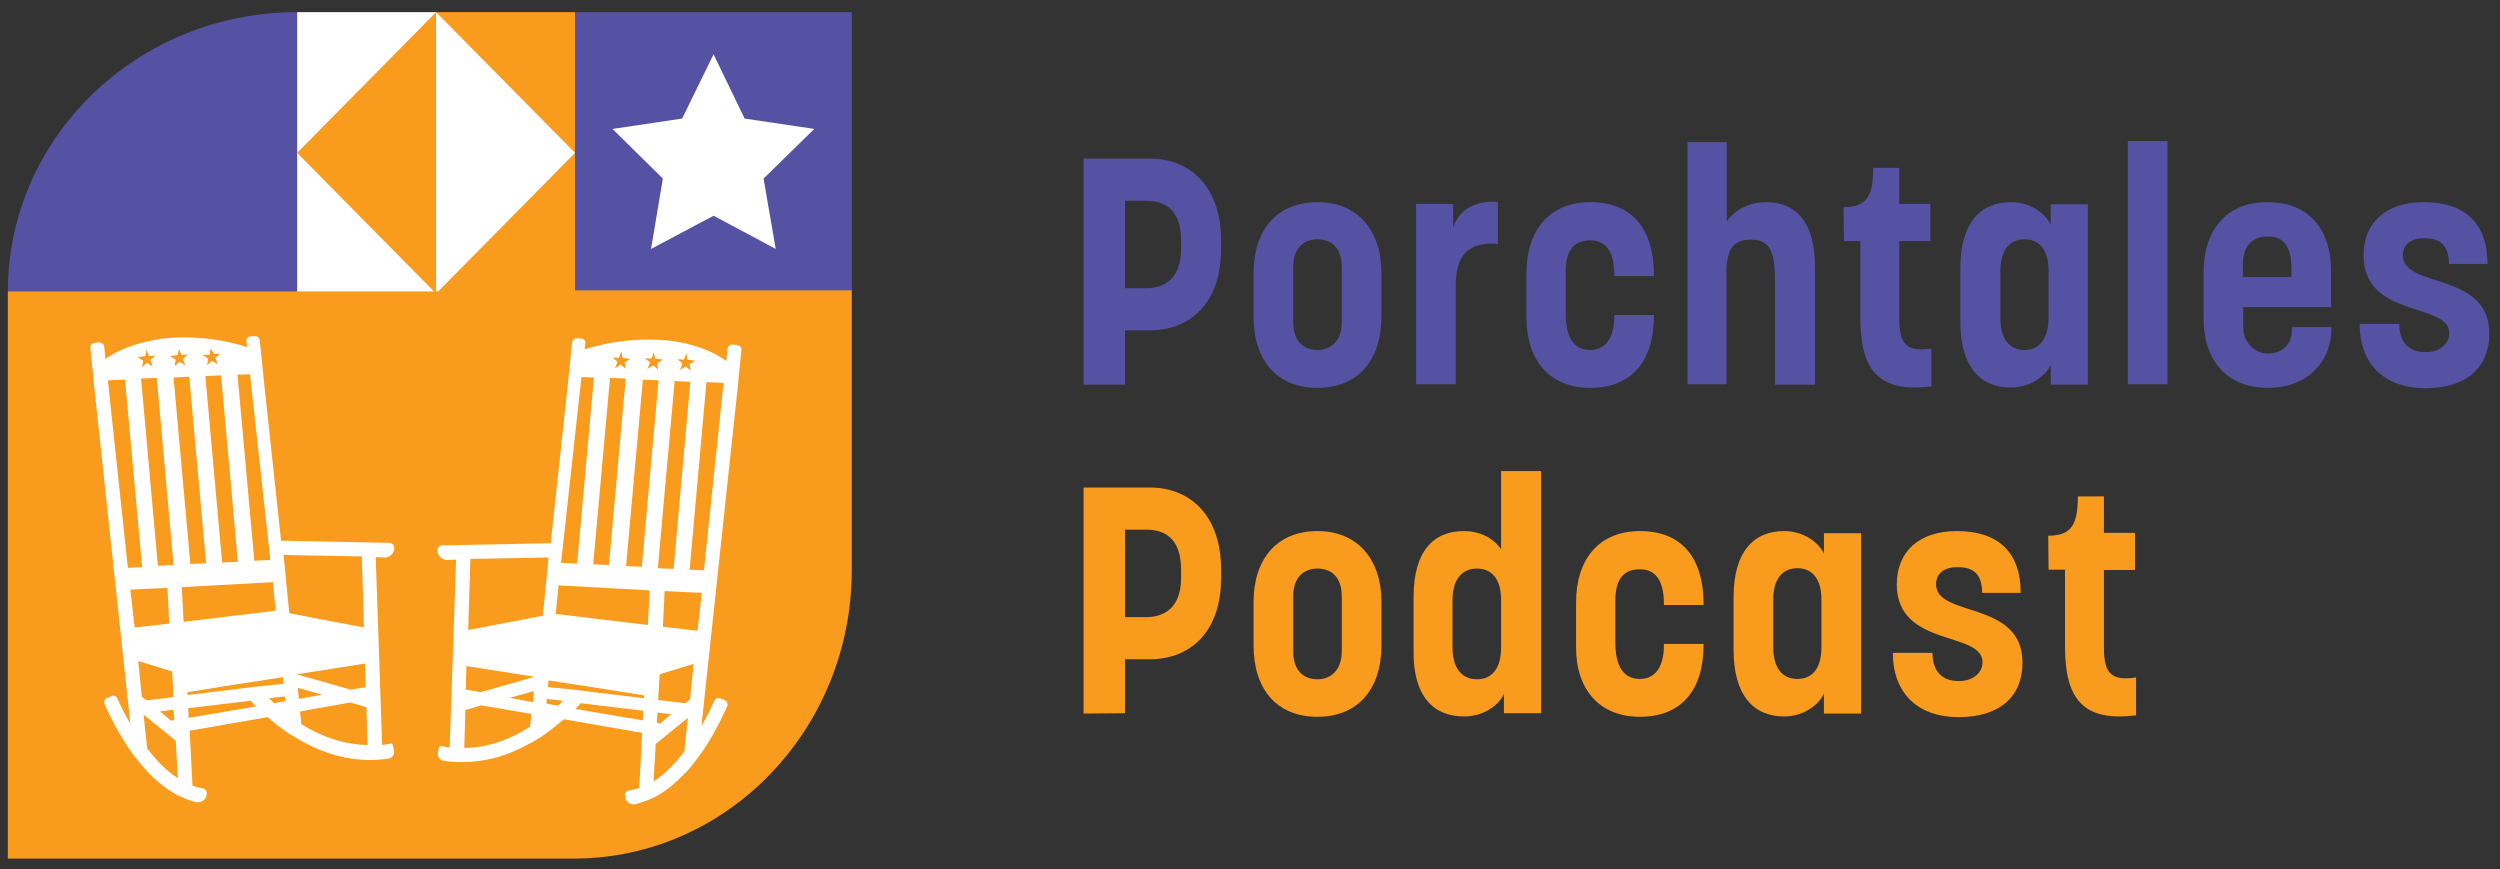
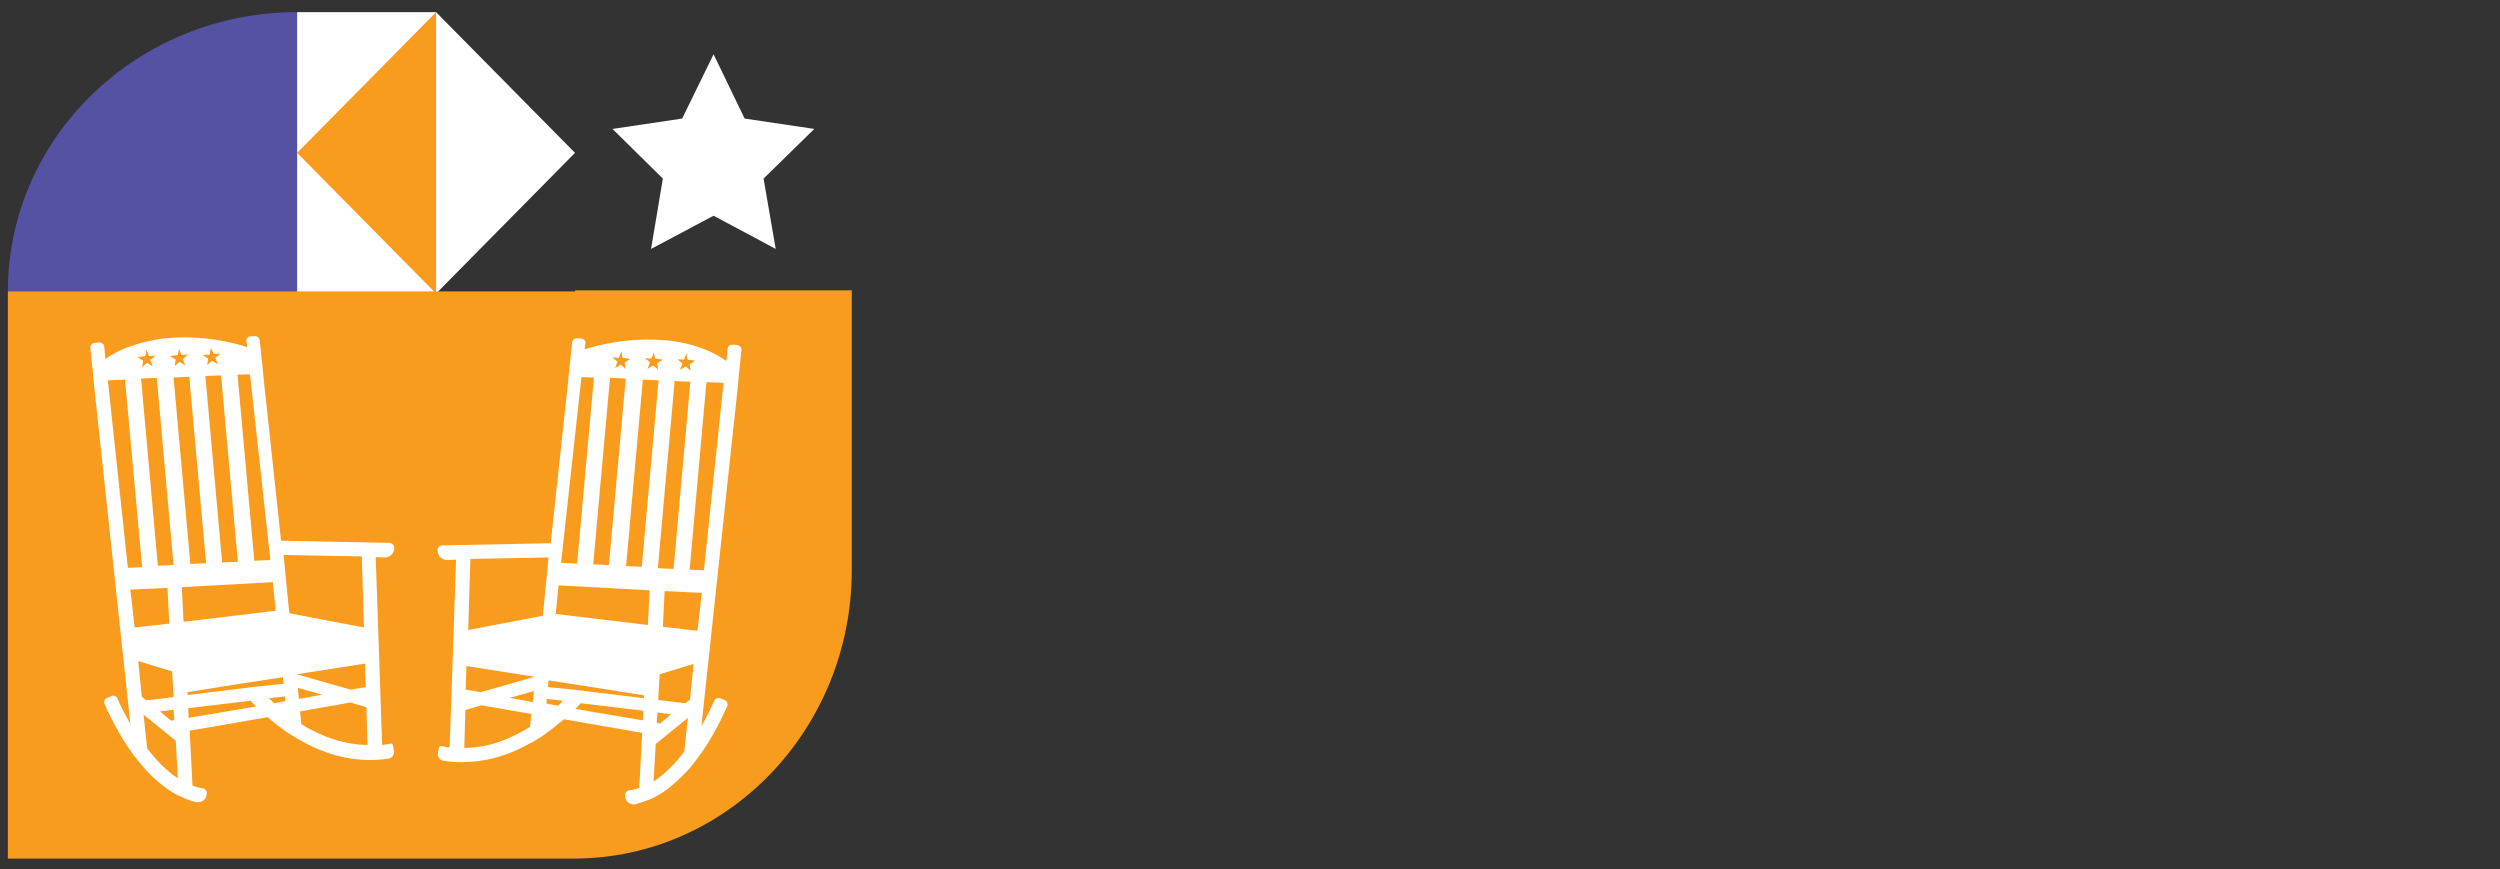
<svg xmlns="http://www.w3.org/2000/svg" version="1.1" id="Layer_1" x="0px" y="0px" viewBox="0 0 700 243.4" style="enable-background:new 0 0 700 243.4;" xml:space="preserve">
  <rect x="0" y="0" width="700" height="243.4" fill="#333333" stroke="none" />
  <style type="text/css">
	.st0{fill:#F99B1C;}
	.st1{fill:#5652A3;}
	.st2{fill:#FFFFFF;}
</style>
  <g>
-     <path class="st0" d="M315,199.7v-15.1h6.9c11.6,0,20-7.9,20-22.7v-2.5c0-14.8-8.4-22.9-20-22.9h-18.5v63.3L315,199.7L315,199.7z    M315,148.3h5.8c4.8,0,9.9,1.9,9.9,11.2v2.3c0,8.5-4.8,11-9.9,11H315V148.3L315,148.3z M368.9,200.7c11.2,0,17.9-7.6,17.9-20v-12.2   c0-11.9-6.7-19.8-17.9-19.8c-11.4,0-17.9,7.9-17.9,19.8v12.2C351,193,357.5,200.7,368.9,200.7L368.9,200.7z M368.9,190.2   c-3.9,0-6.8-2.4-6.8-7.9V167c0-5.3,2.9-7.8,6.8-7.8c3.8,0,6.8,2.3,6.8,7.8v15.3C375.7,187.7,372.6,190.2,368.9,190.2L368.9,190.2z    M409.9,200.6c6.9,0,10.6-4.6,11.2-6.3v5.4h10.4v-67.8h-11.2v21.9c0,0-3-5.1-10.4-5.1c-8.6,0-14.1,5.7-14.1,18.5V182   C395.6,194.9,401.3,200.6,409.9,200.6L409.9,200.6z M413.6,190.2c-4.1,0-6.9-2.8-6.9-9.1v-12.9c0-6.1,2.7-9,6.9-9   c3.9,0,6.7,2.7,6.7,8.7v13.2C420.4,187.3,417.6,190.2,413.6,190.2L413.6,190.2z M459.2,200.7c11.6,0,17.8-7.5,17.8-20.1v-0.3h-11.1   v0.3c0,6.6-2.8,9.5-6.7,9.5c-4.6,0-6.9-3.5-6.9-10.2v-11.8c0-6.4,2.7-8.7,6.9-8.7c4.1,0,6.7,2.8,6.7,9.7v0.3H477v-0.3   c0-12.9-6.1-20.4-17.8-20.4c-11.4,0-17.9,7.8-17.9,20V181C441.2,193,447.8,200.7,459.2,200.7L459.2,200.7z M499.5,200.6   c6.9,0,10.6-4.7,11.2-6.4v5.6h10.4v-50.5h-10.4v5.7c-0.6-1.6-4.3-6.3-11.2-6.3c-8.3,0-14.1,5.6-14.1,18.5v14.7   C485.4,194.8,491.1,200.6,499.5,200.6L499.5,200.6z M503.3,190.1c-4.1,0-6.8-2.8-6.8-9.1v-12.9c0-6.2,2.7-9,6.8-9   c3.9,0,6.7,2.7,6.7,8.8v13C510.1,187.2,507.4,190.1,503.3,190.1L503.3,190.1z M548.4,200.8c11.6,0,17.9-5.8,17.9-15.3   c0-17.5-24.2-12.5-24.2-21.9c0-3,2.2-4.8,6-4.8c4.1,0,6.9,1.6,6.9,7.2h10.8c0-11.5-6.4-17.3-17.9-17.3c-10.5,0-16.8,5.7-16.8,14.9   c0,17.8,24,13,24,21.8c0,2.8-2.4,5.3-6.7,5.3c-4.2,0-7.3-2.3-7.3-7.9H530C530,194.2,537.1,200.8,548.4,200.8L548.4,200.8z    M598,189.7c-6.9,1-8.9-1.2-8.9-8.4v-21.7h8.7v-10.4h-8.7V139h-7.3c0,8.3-2.1,11-8.3,11l0.1,9.5h4.6v21.6c0,14.9,5.3,21,19.9,19.2   v-10.6H598z" />
-     <path class="st1" d="M315,107.6V92.5h6.9c11.6,0,20-7.9,20-22.7v-2.5c0-14.8-8.4-22.9-20-22.9h-18.5v63.3H315L315,107.6z M315,56.2   h5.8c4.8,0,9.9,1.9,9.9,11.2v2.3c0,8.5-4.8,11-9.9,11H315V56.2L315,56.2z M368.9,108.6c11.2,0,17.9-7.6,17.9-20V76.4   c0-11.9-6.7-19.8-17.9-19.8c-11.4,0-17.9,7.9-17.9,19.8v12.2C351,100.9,357.5,108.6,368.9,108.6L368.9,108.6z M368.9,98   c-3.9,0-6.8-2.4-6.8-7.9V74.8c0-5.3,2.9-7.8,6.8-7.8c3.8,0,6.8,2.3,6.8,7.8v15.3C375.7,95.6,372.6,98,368.9,98L368.9,98z    M407.6,107.6V79.9c0-8.1,3.4-12.4,11.8-11.6V56.6c-5.3-0.7-11.2,1.8-12.5,7.3v-6.8h-10.4v50.5H407.6L407.6,107.6z M445.3,108.6   c11.6,0,17.8-7.5,17.8-20.1v-0.3H452v0.3c0,6.6-2.8,9.5-6.7,9.5c-4.6,0-6.9-3.5-6.9-10.2V76c0-6.4,2.7-8.7,6.9-8.7   c4.1,0,6.7,2.8,6.7,9.7v0.3h11.1V77c0-12.9-6.1-20.4-17.8-20.4c-11.4,0-17.9,7.8-17.9,20v12.3C427.4,100.9,433.9,108.6,445.3,108.6   L445.3,108.6z M483.4,107.6V76.2c0-6.5,2.1-9.1,6.8-9.1c5.7,0,6.8,3.7,6.8,12.1v28.5h11.2v-33c0-13.5-6.1-18.1-13.8-18.1   c-7.5,0-10.9,5.4-10.9,5.4V39.8h-11v67.8H483.4L483.4,107.6z M540.7,97.6c-6.9,1-8.9-1.2-8.9-8.4V67.5h8.7V57.1h-8.7V47h-7.3   c0,8.3-2.1,11-8.3,11l0.1,9.5h4.6V89c0,14.9,5.3,21,19.9,19.2V97.6H540.7z M563,108.5c6.9,0,10.6-4.7,11.2-6.4v5.6h10.4V57.2h-10.4   v5.7c-0.6-1.6-4.3-6.3-11.2-6.3c-8.3,0-14.1,5.6-14.1,18.5v14.7C548.8,102.7,554.5,108.5,563,108.5L563,108.5z M566.9,98   c-4.1,0-6.8-2.8-6.8-9.1V76c0-6.2,2.7-9,6.8-9c3.9,0,6.7,2.7,6.7,8.8v13.1C573.6,95.1,570.8,98,566.9,98L566.9,98z M606.9,107.6   V39.5h-11.1v68.1H606.9L606.9,107.6z M635,108.6c11.2,0,17.8-7.4,17.8-16.7v-0.3h-11.1v1c0,4.1-3,6.4-6.7,6.4c-3.6,0-6.9-3-6.9-7.5   V86h24.6v-9.9c0-12.4-6.6-19.5-17.8-19.5c-11.4,0-17.9,7.6-17.9,19.9v12.3C616.9,100.9,623.5,108.6,635,108.6L635,108.6z M628,74   c0-5.3,2.9-7.8,6.9-7.8c4.1,0,6.7,2.2,6.7,9v2.4H628V74L628,74z M679.1,108.7c11.6,0,17.9-5.8,17.9-15.3   c0-17.5-24.2-12.5-24.2-21.9c0-3,2.2-4.8,6-4.8c4.1,0,6.9,1.6,6.9,7.2h10.8c0-11.5-6.4-17.3-17.9-17.3c-10.5,0-16.8,5.7-16.8,14.9   c0,17.8,24,13,24,21.8c0,2.8-2.4,5.3-6.7,5.3c-4.2,0-7.3-2.3-7.3-7.9h-11.1C660.7,102.1,667.8,108.7,679.1,108.7L679.1,108.7z" />
    <path class="st1" d="M83.2,3.4v78.3h-81C2.2,38.4,38.5,3.4,83.2,3.4L83.2,3.4z" />
-     <polygon class="st1" points="161,3.4 161,81.6 238.5,81.6 238.5,3.4  " />
    <polygon class="st2" points="199.8,15.2 191,33.2 171.5,36.1 185.6,50 182.3,69.7 199.8,60.4 217.2,69.7 213.8,50 228,36.1    208.5,33.2  " />
-     <polygon class="st0" points="161,82.2 122.1,82.2 122.1,3.4 161,3.4  " />
    <polygon class="st2" points="122.1,82.2 83.2,82.2 83.2,3.4 122.1,3.4  " />
    <polygon class="st0" points="83.2,42.8 122.1,82.2 122.1,3.4  " />
    <polygon class="st2" points="161,42.8 122.1,3.4 122.1,82.2  " />
    <path class="st0" d="M2.2,240.4V81.6H161v-0.3h77.5v78.3c0,44.5-34.7,80.6-77.5,80.8l0,0H2.2L2.2,240.4z" />
    <path class="st2" d="M122.9,209.3c0.1-0.3,0.3-0.5,0.6-0.4c0.8,0.2,1.6,0.3,2.4,0.4l1.8-52.6l-2.5,0.1c-1.5,0-2.7-1.2-2.7-2.7   c0-0.7,0.5-1.4,1.4-1.4l30.3-0.6l0,0l5-46.5v-0.1v-0.1l0.6-5.7v-0.3l0.4-3.5c0.1-0.7,0.6-1.2,1.4-1.2l1.3,0.1   c0.6,0.1,1.2,0.7,1,1.4l-0.2,1.6c7.3-2.3,15.3-3.2,22.9-2.5c4.4,0.4,11.2,1.8,16.8,5.8l0.3-3.4c0.1-0.7,0.7-1.3,1.5-1.2l1.2,0.1   c0.7,0.1,1.3,0.7,1.2,1.5l-0.8,7.6v0.3l-0.1,1v0.1v0.1l-10.3,96.1c1.8-3,2.9-5.7,3.6-7.1c0.3-0.6,1-0.9,1.7-0.7l0.6,0.3l0.6,0.2   c0.7,0.3,1,1.2,0.7,1.8c-1.2,2.6-3.9,8.7-8.3,14.5c-1.3,1.8-2.7,3.5-4.3,5c-2.4,2.4-5,4.6-8.1,6.1c-0.4,0.2-0.9,0.4-1.4,0.6l0,0   c-1.2,0.4-2.2,0.8-3.5,1.2c-1.6,0.3-3-0.8-3-2.5c0-0.6,0.4-1.3,1.2-1.4c0.9-0.1,2-0.4,2.8-0.7l0.8-15.4l-21.9-3.8   c-1.2,0.9-2.4,2-3.7,3c-0.7,0.5-1.5,1-2.2,1.6c-1.4,0.9-2.7,1.7-4.1,2.4c-6.1,3.4-12.4,5-18.5,5c-1.8,0-3.6-0.1-5.3-0.4   c-1-0.2-1.7-1.2-1.5-2.2L122.9,209.3L122.9,209.3z M162.8,105.6l-5.7,52l4.5,0.2l4.7-52.1L162.8,105.6L162.8,105.6z M166.1,158   l4.4,0.2l4.7-52.2l-4.4-0.2L166.1,158L166.1,158z M174.3,100.2l-0.3-1.8l-0.7,1.8l-1.8-0.1l1.4,1.2l-0.7,1.8l1.6-1l1.4,1.2   l-0.3-1.8l1.6-1L174.3,100.2L174.3,100.2z M183.4,100.4l-0.3-1.8l-0.7,1.8l-1.8-0.1l1.4,1.2l-0.7,1.8l1.6-1l1.4,1.2l-0.3-1.8l1.6-1   L183.4,100.4L183.4,100.4z M184.2,159.1l4.4,0.2l4.7-52.4l-4.4-0.2L184.2,159.1L184.2,159.1z M192.5,100.7l-0.3-1.8l-0.7,1.8   l-1.8-0.1l1.4,1.2l-0.7,1.8l1.6-1l1.4,1.2l-0.3-1.8l1.6-1L192.5,100.7L192.5,100.7z M202.6,107.2l-4.8-0.2l-4.7,52.5l4,0.2l0,0   L202.6,107.2L202.6,107.2z M195.3,176.6l1.2-10.6l-10.4-0.5l-0.5,10L195.3,176.6L195.3,176.6z M194.2,185.9l-9.5,2.9l-0.4,7.2   l7.6,0.9l1.3-1L194.2,185.9L194.2,185.9z M184.1,199.5l-0.2,2.9l0.9,0.2l3.1-2.6l0,0L184.1,199.5L184.1,199.5z M191.6,210.4   L191.6,210.4l1-9.4l0,0l-9,7.3l0,0l-0.6,10.5C186.4,216.6,189.2,213.6,191.6,210.4L191.6,210.4z M184.4,106.5l-4.4-0.2l-4.7,52.2   l4.4,0.2L184.4,106.5L184.4,106.5z M181.4,175l0.5-9.7l-25.5-1.4l-0.8,8L181.4,175L181.4,175z M180,201.7l0.1-2.7l-17.5-2.1   c-0.4,0.5-0.9,1-1.5,1.6L180,201.7L180,201.7z M160.7,193.1l4.8,0.6l14.8,1.8v-0.8l-13.8-2.2l-4.6-0.7l-3.9-0.6l-4.4-0.7l-0.2,1.9   h0.2l0,0L160.7,193.1L160.7,193.1z M156.2,197.6L156.2,197.6c0.5-0.4,0.9-0.8,1.4-1.4l-4.5-0.5l-0.1,1.3L156.2,197.6L156.2,197.6z    M152.5,200.7L152.5,200.7L152.5,200.7L152.5,200.7L152.5,200.7z M153.6,156.1L153.6,156.1l-21.9,0.4l-0.6,19.9l20.9-4L153.6,156.1   L153.6,156.1z M130.6,186.5l-0.2,6.6l4.2,0.7l15.1-4.3L130.6,186.5L130.6,186.5z M149.5,193.5l-6.8,1.9l0,0l6.5,1.2L149.5,193.5   L149.5,193.5z M148.4,203.5L148.4,203.5l0.4-3.6l0,0l-14-2.4l0,0l0,0l-4.5,1.3l-0.3,10.6C136.1,209.4,142.2,207.4,148.4,203.5   L148.4,203.5z" />
    <path class="st2" d="M110.3,210.2c0.2,1-0.4,2-1.5,2.2c-1.8,0.3-3.6,0.4-5.3,0.4c-6.2,0-12.5-1.7-18.5-5c-1.4-0.7-2.7-1.6-4.1-2.4   c-0.7-0.5-1.5-1-2.2-1.6c-1.4-0.9-2.6-2-3.7-3l-21.9,3.8l0.8,15.4c0.9,0.3,1.9,0.6,2.8,0.7c0.6,0.1,1.2,0.6,1.2,1.4   c0,1.7-1.5,2.8-3,2.5c-1.2-0.3-2.3-0.6-3.5-1.2l0,0c-0.4-0.2-0.9-0.4-1.4-0.6c-2.9-1.5-5.7-3.7-8.1-6.1c-1.6-1.6-3-3.4-4.3-5   c-4.3-5.8-7.1-11.8-8.3-14.5c-0.3-0.7,0-1.6,0.7-1.8l0.6-0.2l0.6-0.3c0.6-0.3,1.4,0,1.7,0.7c0.6,1.5,1.9,4.1,3.6,7.1l-10.3-96.1   v-0.1v-0.1l-0.1-1v-0.3l-0.8-7.6c-0.1-0.7,0.4-1.4,1.2-1.5l1.2-0.1c0.7-0.1,1.4,0.4,1.5,1.2l0.3,3.4c5.6-3.9,12.3-5.2,16.8-5.8   c7.5-0.7,15.6,0.1,22.9,2.5L69,95.6c-0.1-0.7,0.4-1.4,1-1.4l1.3-0.1c0.6-0.1,1.3,0.4,1.4,1.2l0.4,3.5V99l0.6,5.7v0.1v0.1l5,46.5   l0,0l30.3,0.6c0.7,0,1.4,0.6,1.4,1.4c0,1.6-1.3,2.7-2.7,2.7l-2.5-0.1l1.8,52.6c0.8-0.1,1.6-0.2,2.4-0.4c0.3-0.1,0.5,0.1,0.6,0.4   L110.3,210.2L110.3,210.2z M66.5,104.9l4.7,52.1l4.5-0.2l-5.7-52L66.5,104.9L66.5,104.9z M61.9,105.1l-4.4,0.2l4.7,52.2l4.4-0.2   L61.9,105.1L61.9,105.1z M56.7,99.4l1.6,1l-0.3,1.8l1.4-1.2l1.6,1l-0.7-1.8l1.4-1.2l-1.8,0.1L59,97.5l-0.3,1.8L56.7,99.4L56.7,99.4   z M47.6,99.7l1.6,1l-0.3,1.8l1.4-1.2l1.6,1l-0.7-1.8l1.4-1.2l-1.8,0.1l-0.7-1.8l-0.3,1.8L47.6,99.7L47.6,99.7z M43.9,105.8   l-4.4,0.2l4.7,52.4l4.4-0.2L43.9,105.8L43.9,105.8z M38.5,100l1.6,1l-0.3,1.8l1.4-1.2l1.6,1l-0.7-1.8l1.4-1.2l-1.8,0.1l-0.7-1.8   l-0.3,1.8L38.5,100L38.5,100z M35.8,159L35.8,159l4-0.2L35,106.3l-4.8,0.2L35.8,159L35.8,159z M47.4,174.6l-0.5-10l-10.4,0.5   l1.2,10.6L47.4,174.6L47.4,174.6z M39.7,195.1l1.3,1l7.6-0.9l-0.4-7.2l-9.5-2.9L39.7,195.1L39.7,195.1z M44.8,199.2L44.8,199.2   l3.1,2.6l0.9-0.2l-0.2-2.9L44.8,199.2L44.8,199.2z M49.8,217.9l-0.6-10.5l0,0l-9-7.3l0,0l1,9.4l0,0   C43.6,212.7,46.5,215.8,49.8,217.9L49.8,217.9z M53.3,157.9l4.4-0.2L53,105.5l-4.4,0.2L53.3,157.9L53.3,157.9z M77.2,171l-0.8-8   l-25.5,1.4l0.5,9.7L77.2,171L77.2,171z M71.7,197.8c-0.5-0.5-1-1-1.5-1.6l-17.5,2.1l0.1,2.7L71.7,197.8L71.7,197.8z M79.2,191.5   L79.2,191.5h0.2l-0.2-1.9l-4.4,0.7l-3.9,0.6l-4.6,0.7l-13.8,2.2v0.8l14.8-1.8l4.8-0.6L79.2,191.5L79.2,191.5z M79.9,196.3l-0.1-1.3   l-4.5,0.5c0.4,0.4,0.9,0.8,1.4,1.4l0,0L79.9,196.3L79.9,196.3z M80.3,199.8L80.3,199.8L80.3,199.8L80.3,199.8L80.3,199.8z    M81,171.7l20.9,4l-0.6-19.9l-21.9-0.4l0,0L81,171.7L81,171.7z M83.1,188.8l15.1,4.3l4.2-0.7l-0.2-6.6L83.1,188.8L83.1,188.8z    M83.7,195.7l6.5-1.2l0,0l-6.8-1.9L83.7,195.7L83.7,195.7z M102.9,208.6l-0.3-10.6l-4.5-1.3l0,0l0,0L84,199.2l0,0l0.4,3.6l0,0   C90.6,206.6,96.8,208.5,102.9,208.6L102.9,208.6z" />
  </g>
</svg>